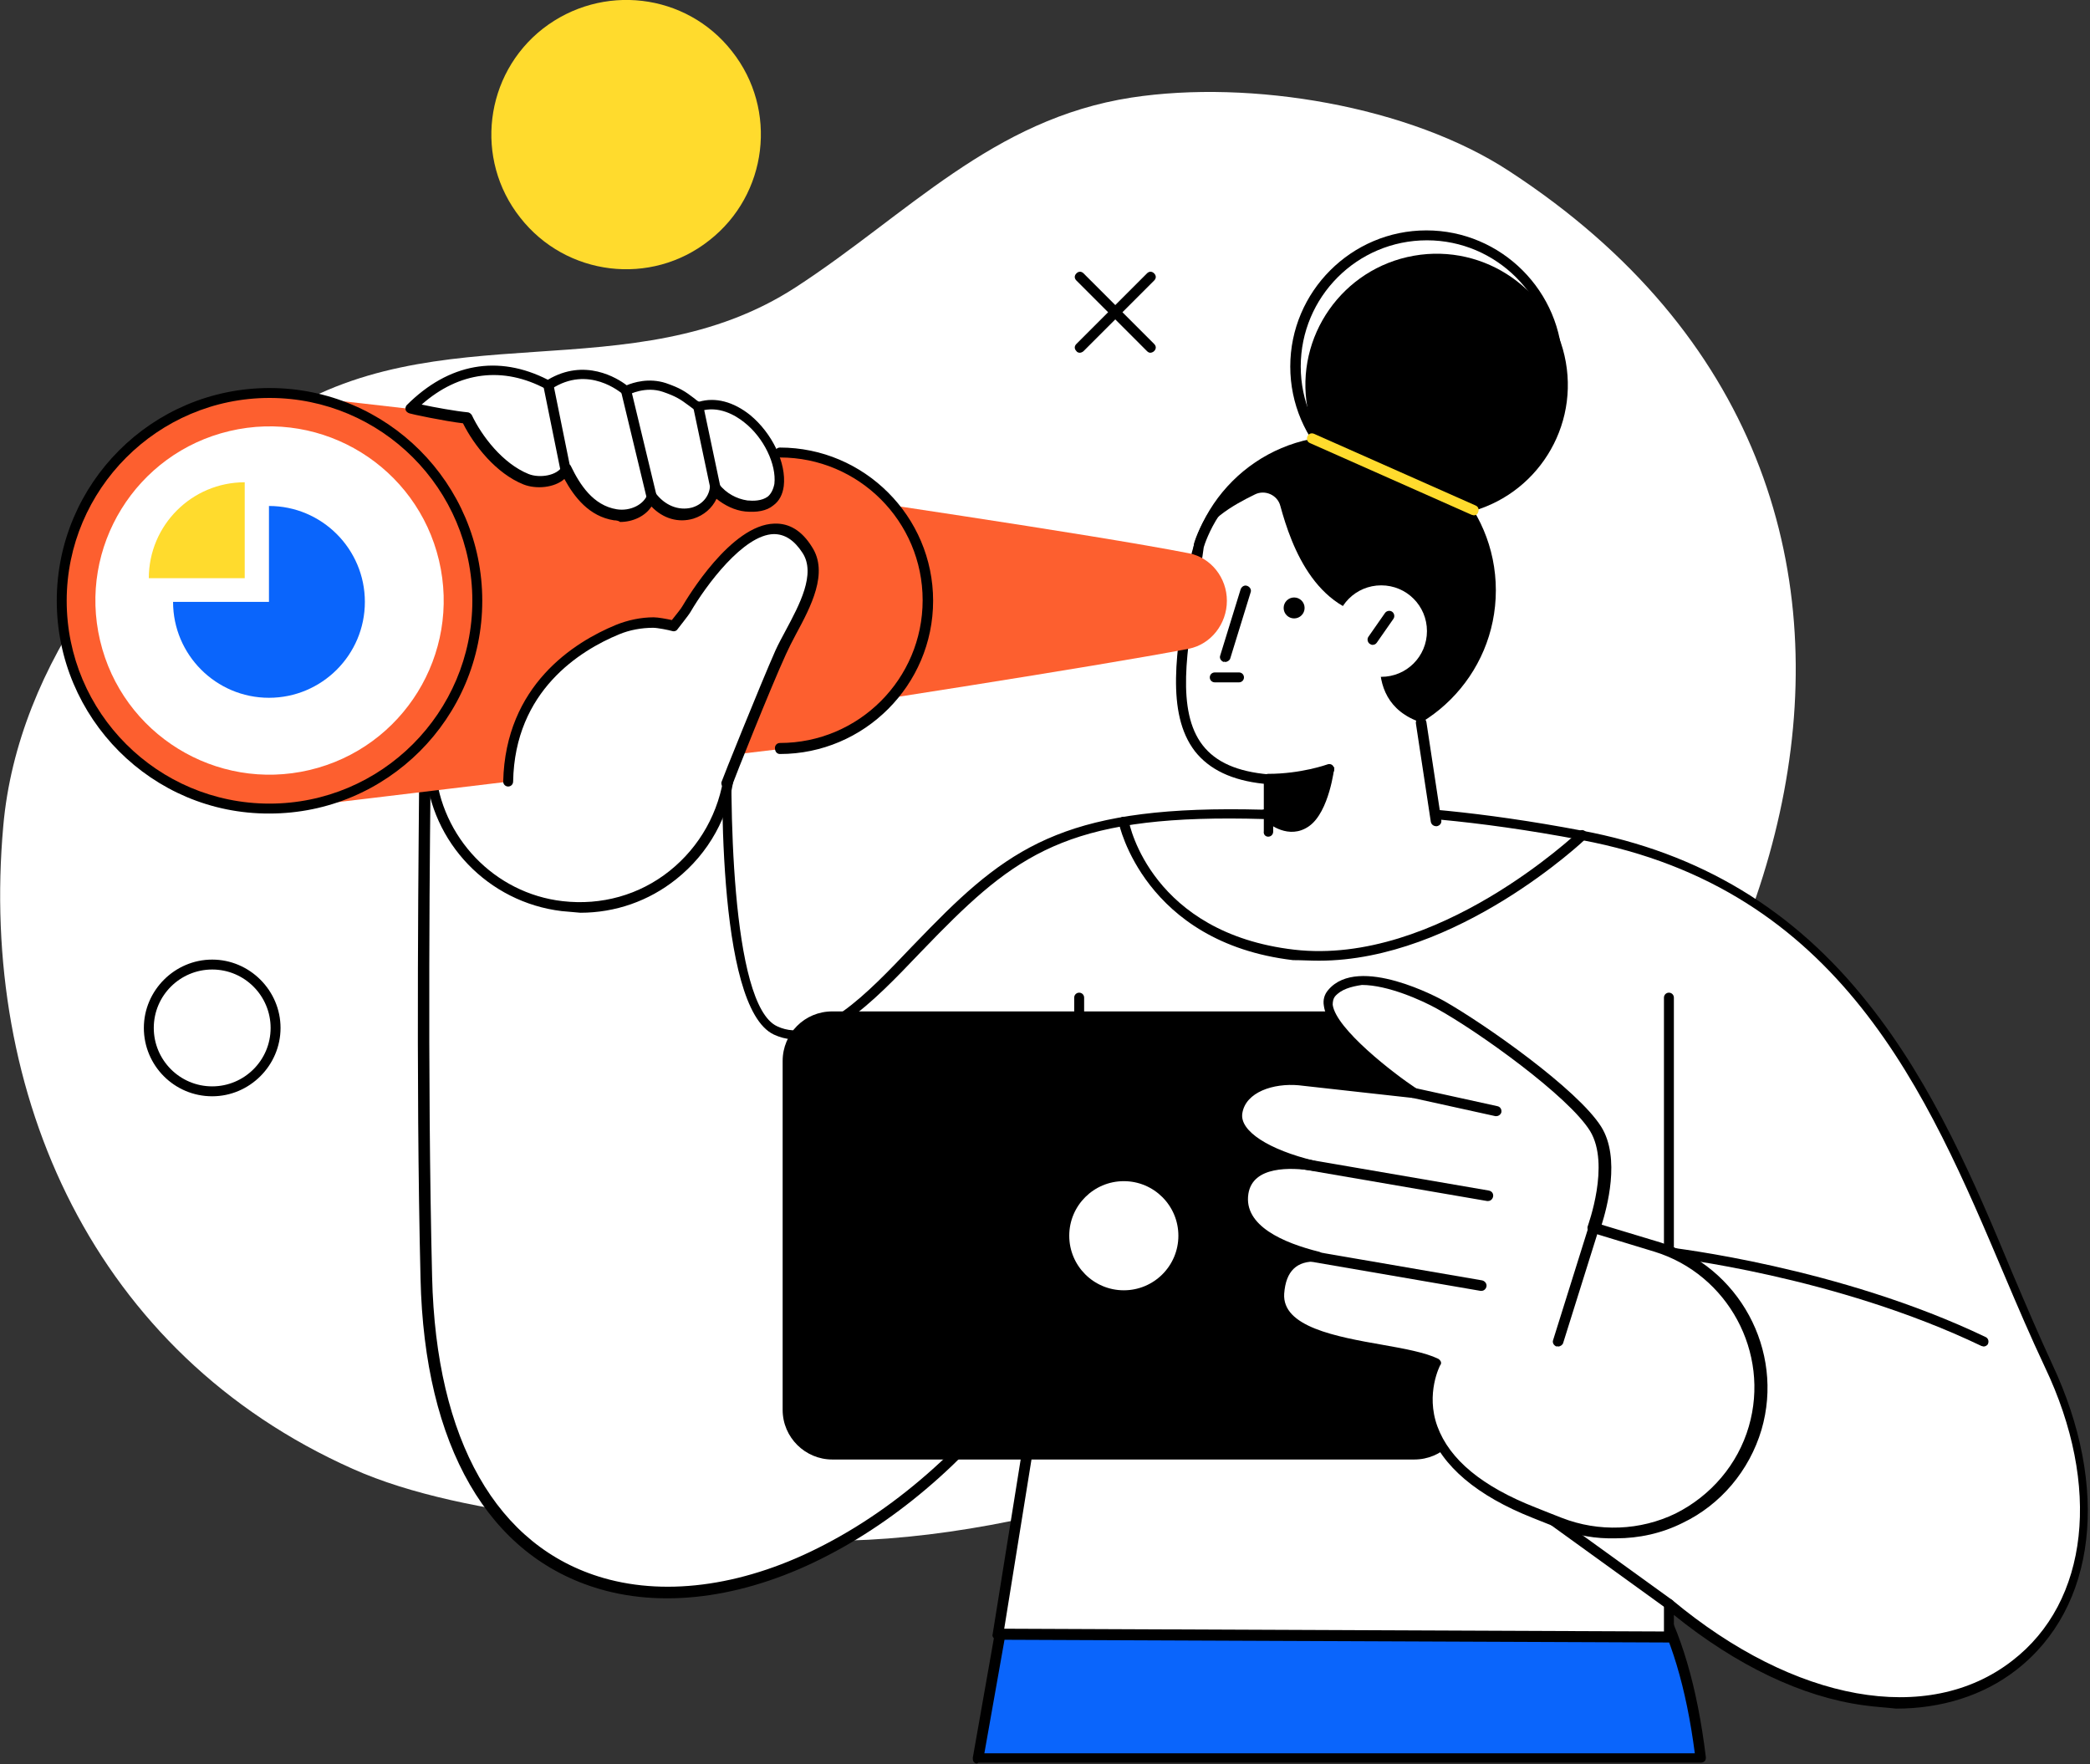
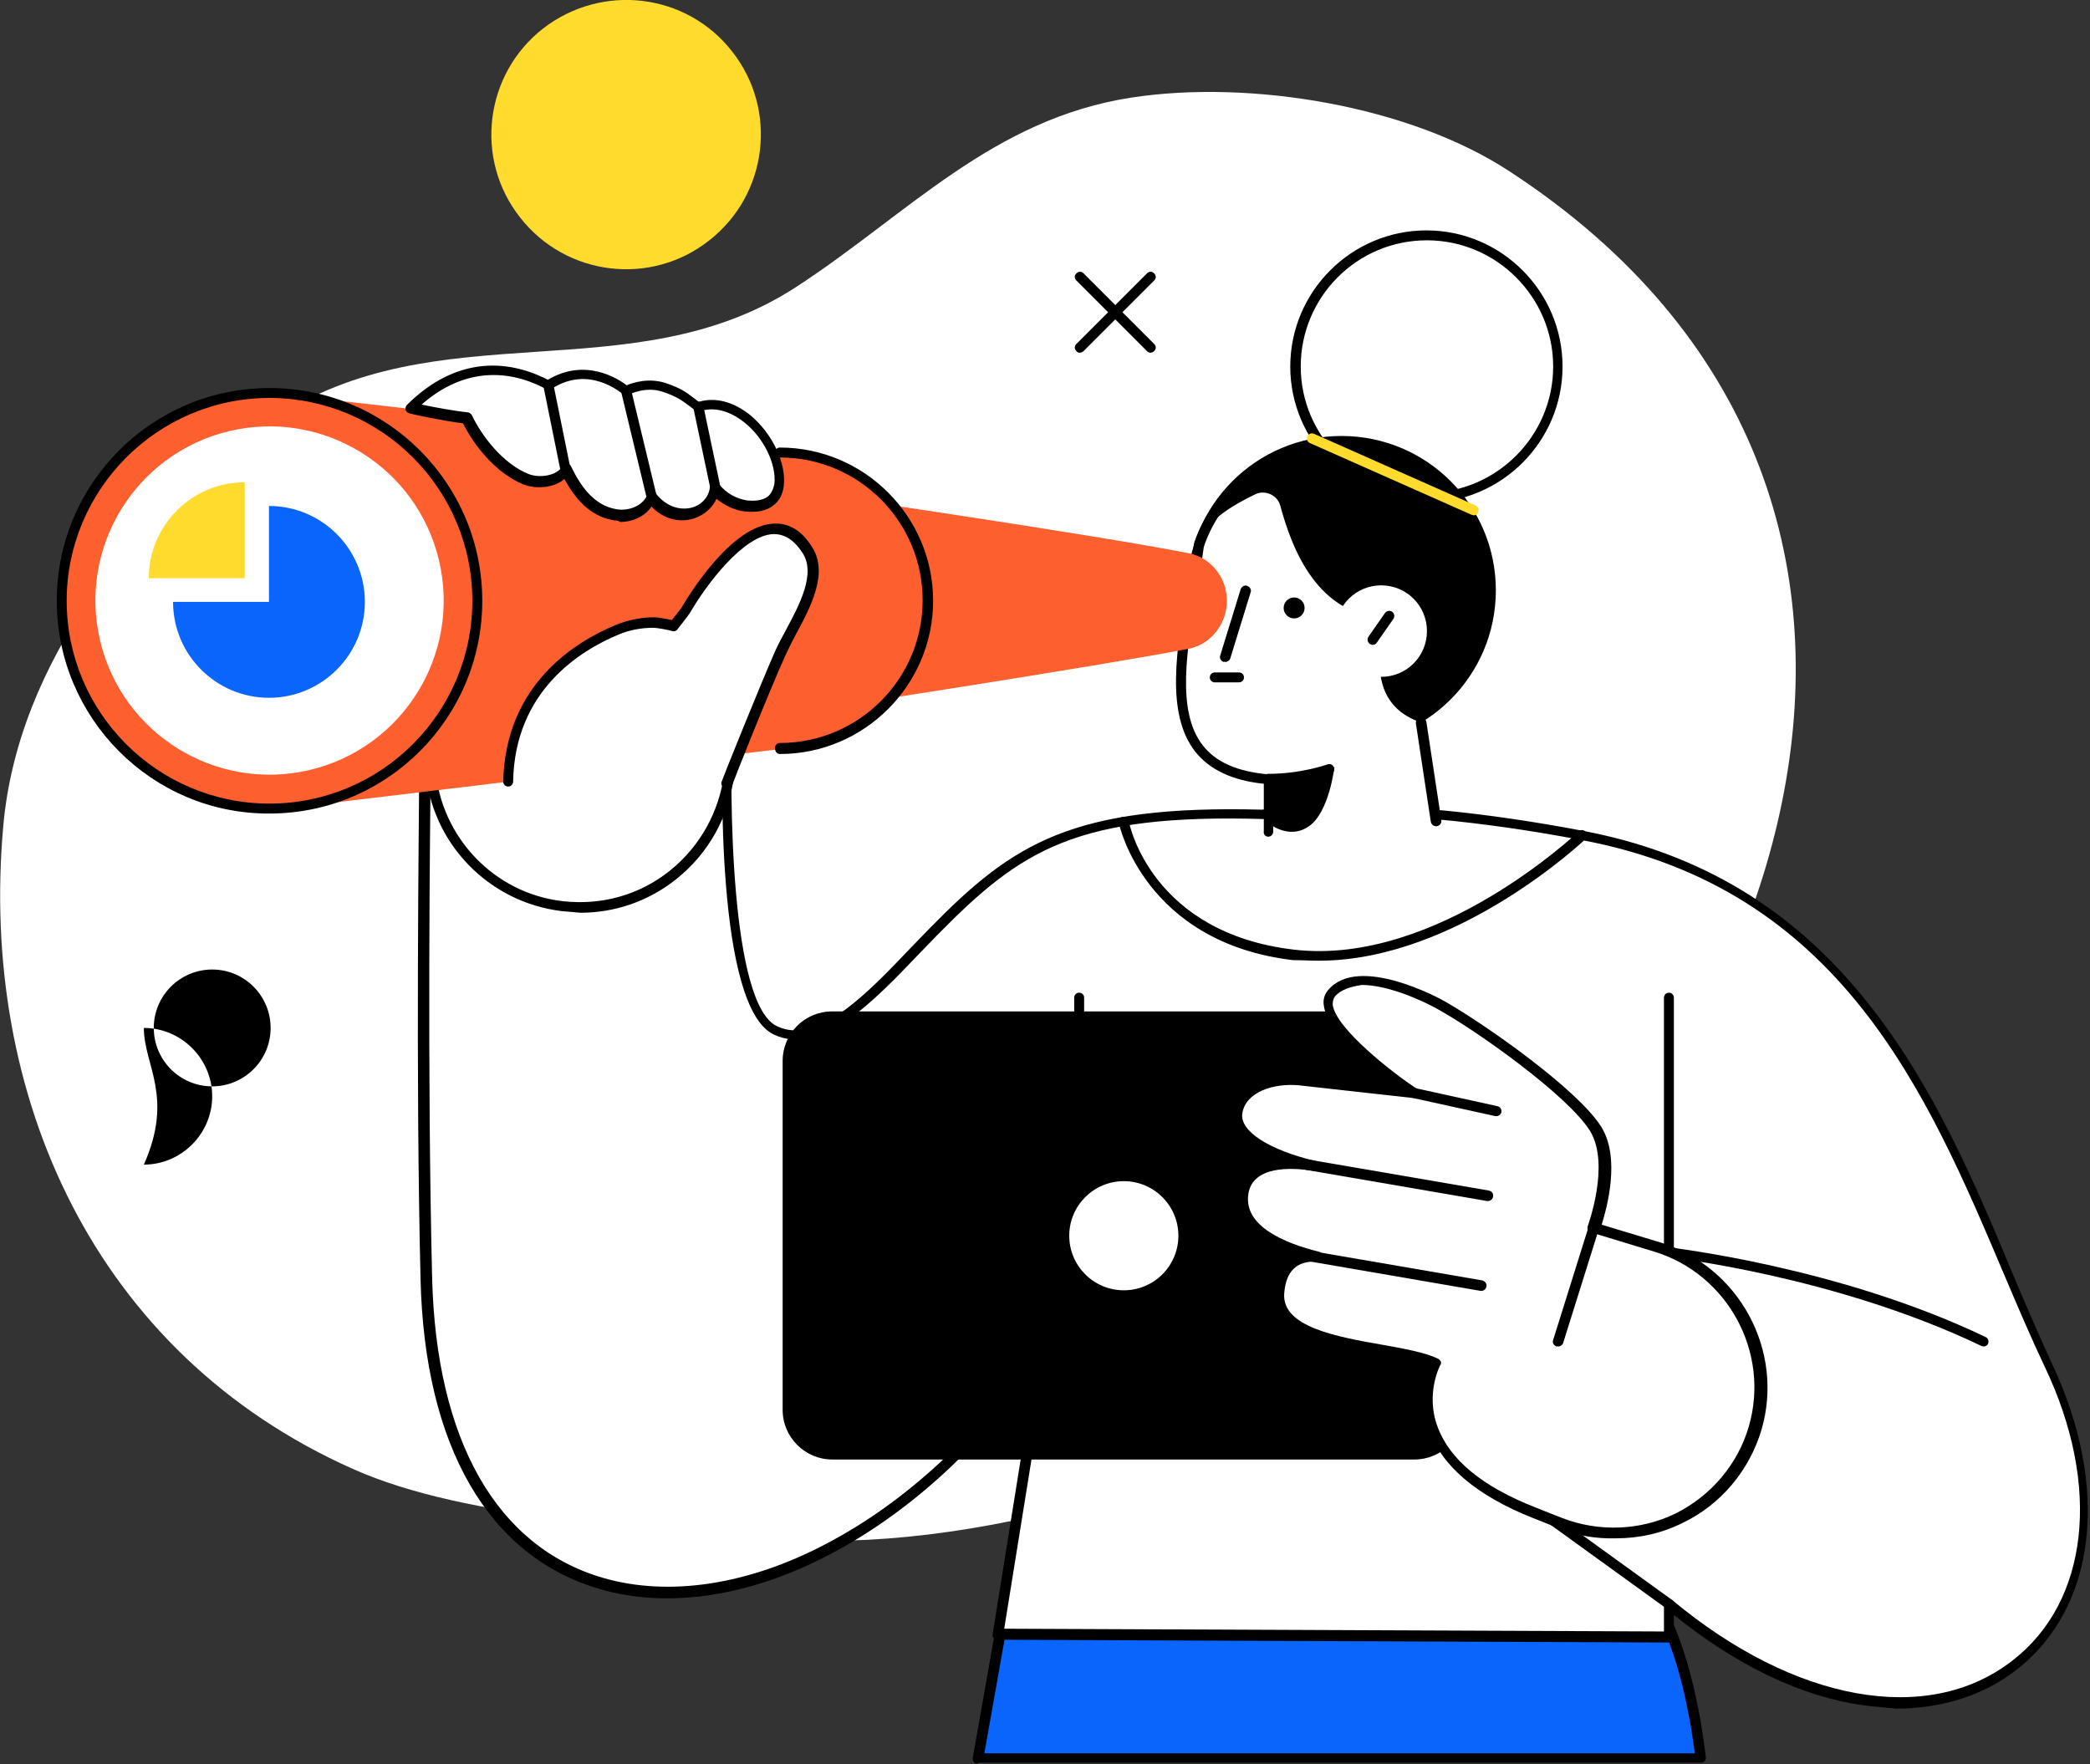
<svg xmlns="http://www.w3.org/2000/svg" version="1.1" id="Layer_1" x="0px" y="0px" width="379.2px" height="320.1px" viewBox="0 0 379.2 320.1" style="enable-background:new 0 0 379.2 320.1;" xml:space="preserve">
  <rect x="0" y="0" width="379.2" height="320.1" fill="#333333" stroke="none" />
  <style type="text/css">
	.st0{fill:#FFFFFF;}
	.st1{fill:#0A65FC;}
	.st2{fill:#FFDB2D;}
	.st3{fill:#FD5F2F;}
</style>
  <g>
    <path class="st0" d="M140.5,279.1c-21.8-2-55.5-3.2-76.5-12.6C17.1,245.6-3.8,198.7,0.6,149.8c2.6-29.4,23.7-56.7,48.8-73.6   c29.9-20.1,65.3-4.8,95-24.1c20.3-13.2,35.6-30.5,60.9-34.4c21.6-3.3,50.5,1.5,68.6,13.4c89.9,58.7,50.2,168.8-22,217.8   C223.8,267.9,174.9,282.3,140.5,279.1z" />
    <circle cx="243.4" cy="107.1" r="28" />
    <path class="st1" d="M184.6,278.4l98.1-3.5c17.3,5.7,23.5,25.3,25.8,44.2l-131.1,0L184.6,278.4z" />
    <path d="M176.7,319.7c-0.2-0.2-0.2-0.5-0.2-0.8l7.2-40.8c0.1-0.4,0.4-0.7,0.9-0.8l98.1-3.5c0.1,0,0.2,0,0.3,0   c14.7,4.8,23.4,19.5,26.5,45c0,0.3,0,0.5-0.2,0.7c-0.2,0.2-0.4,0.3-0.7,0.3l-131.1,0l0,0C177.2,320.1,176.9,319.9,176.7,319.7z    M282.6,275.8l-97.1,3.4l-6.9,38.9l128.9,0C304.4,294.3,296.2,280.4,282.6,275.8z" />
    <path class="st0" d="M189.5,244.5l-8.4,52l121.7,0.5v-6c48.5,40.6,92.5,6,69.1-43.4c-16-33.8-28.4-85.5-84.7-96.2   c-38.6-7.3-57.7-3.8-57.7-3.8c-33.8-1-44.4,5.5-59.6,21.1c-8.7,8.9-19.6,22.4-28.8,18.1c-10.9-5.1-8.6-57.1-8.6-57.1l-55,1.3   c0.3-10.4-1,51.5,0.2,100.7C79.2,309,150.7,302.6,189.5,244.5z" />
    <path d="M338.2,309.4c-11.2-1.5-23.1-7.2-34.5-16.4v4c0,0.2-0.1,0.5-0.3,0.7c-0.2,0.2-0.4,0.3-0.7,0.3l-121.7-0.5   c-0.3,0-0.5-0.1-0.7-0.3s-0.3-0.5-0.2-0.7l7.7-48c-10.5,14.7-23.4,26.3-37.4,33.6c-14.5,7.6-29.3,9.8-41.6,6.2   c-20.2-5.9-31.8-25.9-32.5-56.3c-0.9-36.8-0.3-81.5-0.2-96.2c0-1.7,0-3.2,0-4.2c0-0.1,0-0.2,0-0.3c0-0.4,0-0.7,0-1c0,0,0,0,0-0.1   l0,0c0.1-0.7,0.3-1,0.9-1c0.6,0,0.8,0.3,0.9,1l0,0c0,0,0,0,0,0.1c0,0,0,0,0,0l54-1.3c0.3,0,0.5,0.1,0.7,0.3   c0.2,0.2,0.3,0.4,0.3,0.7c-0.6,14.3-0.4,52.3,8.1,56.2c7.4,3.5,16.4-6,24.4-14.4c1.2-1.2,2.3-2.4,3.4-3.5   c15-15.3,25.8-22.3,60.2-21.4c1.6-0.3,21.1-3.2,58,3.8c21.4,4,38.5,14.3,52,31.4c11.8,14.8,19.4,32.7,26,48.6   c2.5,5.9,4.9,11.5,7.3,16.7c10.6,22.5,8.1,44.3-6.5,55.6c-5.9,4.6-13.5,7-21.8,7C342.4,309.8,340.3,309.7,338.2,309.4z    M229.5,148.6c-0.1,0-0.1,0-0.2,0c-34-1-44,5.6-59,20.8c-1.1,1.1-2.2,2.3-3.4,3.5c-8.4,8.8-17.9,18.8-26.5,14.8   c-10.6-5-9.5-48.4-9.2-57l-53,1.3c0,0.9,0,2.1,0,3.6c-0.2,14.7-0.7,59.3,0.2,96.1l-0.9,0l0.9,0c0.7,29.6,11.7,49,31.1,54.6   c11.8,3.4,26.1,1.3,40.2-6.1c14.8-7.7,28.3-20.3,39-36.3c0.2-0.4,0.7-0.5,1.1-0.3c0.4,0.2,0.6,0.6,0.6,1l-8.2,50.9l119.7,0.5V291   c0-0.4,0.2-0.7,0.5-0.8c0.3-0.2,0.7-0.1,1,0.1c22.2,18.5,46.4,22.9,61.7,11c13.9-10.7,16.2-31.7,5.9-53.3   c-2.5-5.3-4.9-10.9-7.4-16.8c-13.9-32.8-29.6-70-76.7-78.8c-19.5-3.7-34.1-4.6-43.7-4.6C234.2,147.8,229.6,148.6,229.5,148.6z" />
    <path d="M239.3,174.3c25.1,0,48.2-21.9,48.4-22.1c0.4-0.4,0.4-0.9,0-1.3c-0.4-0.4-0.9-0.4-1.3,0c-0.3,0.2-25.7,24.4-51.6,21.4   c-25.7-3-29.9-22.5-30-23.4c-0.1-0.5-0.6-0.8-1.1-0.7c-0.5,0.1-0.8,0.6-0.7,1.1c0,0.2,4.6,21.7,31.6,24.9   C236.2,174.2,237.7,174.3,239.3,174.3z" />
    <g>
      <g>
        <path d="M195.9,64c0.2,0,0.5-0.1,0.7-0.3l12.8-12.8c0.4-0.4,0.4-0.9,0-1.3c-0.4-0.4-0.9-0.4-1.3,0l-12.8,12.8     c-0.4,0.4-0.4,0.9,0,1.3C195.4,63.9,195.7,64,195.9,64z" />
        <path d="M208.7,64c0.2,0,0.5-0.1,0.7-0.3c0.4-0.4,0.4-0.9,0-1.3l-12.8-12.8c-0.4-0.4-0.9-0.4-1.3,0c-0.4,0.4-0.4,0.9,0,1.3     l12.8,12.8C208.3,63.9,208.5,64,208.7,64z" />
      </g>
    </g>
    <path d="M191.2,234.5c0.3,0,0.6-0.1,0.8-0.4c0.3-0.4,0.2-1-0.2-1.3c-6.1-4.3-9.8-11.3-9.8-18.8c0-9.3,5.6-17.6,14.2-21.2   c0.5-0.2,0.7-0.7,0.5-1.2s-0.7-0.7-1.2-0.5c-9.3,3.8-15.3,12.8-15.3,22.9c0,8.1,4,15.7,10.6,20.3   C190.9,234.5,191,234.5,191.2,234.5z" />
    <path d="M195.8,192.9c0.5,0,0.9-0.4,0.9-0.9l0-11c0-0.5-0.4-0.9-0.9-0.9c-0.5,0-0.9,0.4-0.9,0.9l0,11   C194.9,192.5,195.3,192.9,195.8,192.9z" />
    <path d="M187.4,258.5c0.4,0,0.8-0.3,0.9-0.8l3.9-24c0.1-0.5-0.3-1-0.8-1.1c-0.5-0.1-1,0.3-1.1,0.8l-3.9,24c-0.1,0.5,0.3,1,0.8,1.1   C187.3,258.5,187.3,258.5,187.4,258.5z" />
-     <ellipse transform="matrix(0.985 -0.174 0.174 0.985 -8.166 46.532)" cx="260.6" cy="69.7" rx="23.8" ry="23.8" />
    <path d="M234.1,66.5c0-13.6,11.1-24.7,24.7-24.7c13.6,0,24.7,11.1,24.7,24.7c0,13.6-11.1,24.7-24.7,24.7   C245.2,91.2,234.1,80.1,234.1,66.5z M236,66.5c0,12.6,10.3,22.9,22.9,22.9c12.6,0,22.9-10.3,22.9-22.9s-10.3-22.9-22.9-22.9   C246.2,43.6,236,53.9,236,66.5z" />
    <path class="st0" d="M261.3,153.8l-3.4-22.7c-12.4-4.1-5.8-19-5.8-19c-13.2,0.1-17.8-13-19.8-20.3c-0.5-2-2.8-3-4.6-2.1   c-3.9,1.9-9.5,5-10.2,9.4c-3.1,20.4-9.3,40.5,12.6,42.3v12.4H261.3z" />
    <path d="M260.6,149.9c0,0,0.1,0,0.1,0c0.5-0.1,0.9-0.5,0.8-1.1l-2.7-17.8c-0.1-0.5-0.5-0.9-1.1-0.8c-0.5,0.1-0.9,0.5-0.8,1.1   l2.7,17.8C259.7,149.6,260.1,149.9,260.6,149.9z" />
    <path d="M230.1,151.8c0.5,0,0.9-0.4,0.9-0.9v-9.5c0-0.5-0.4-0.9-0.8-0.9c-5.7-0.5-9.6-2.2-12-5.3c-4.8-6.2-2.9-17.3-0.9-29.1   c0.4-2.2,0.8-4.5,1.1-6.8c0.1-0.4,1-3.1,2.8-5.8c0.3-0.4,0.2-1-0.2-1.3c-0.4-0.3-1-0.2-1.3,0.2c-2.2,3.2-3.1,6.2-3.1,6.4   c0,0,0,0.1,0,0.1c-0.3,2.3-0.7,4.6-1.1,6.8c-2.1,12.2-4,23.7,1.3,30.6c2.6,3.3,6.7,5.3,12.5,5.9v8.6   C229.2,151.4,229.6,151.8,230.1,151.8z" />
    <path d="M230.1,142.3c6.4,0,11.2-1.8,11.4-1.9c0.5-0.2,0.7-0.7,0.5-1.2c-0.2-0.5-0.7-0.7-1.2-0.5c0,0-4.7,1.7-10.7,1.7   c-0.5,0-0.9,0.4-0.9,0.9S229.6,142.3,230.1,142.3z" />
    <path d="M230.1,149.3c0,0,3.7,3.2,7.4,0.6c3.7-2.6,4.6-10.7,4.6-10.7l-11.9,2.2V149.3z" />
    <path d="M222.3,120.1c0.4,0,0.8-0.3,0.9-0.6l3.7-12c0.2-0.5-0.1-1-0.6-1.2c-0.5-0.2-1,0.1-1.2,0.6l-3.7,12c-0.2,0.5,0.1,1,0.6,1.2   C222.1,120,222.2,120.1,222.3,120.1z" />
    <path class="st2" d="M267.4,93.5c0.4,0,0.7-0.2,0.8-0.6c0.2-0.5,0-1-0.5-1.2l-29.3-13c-0.5-0.2-1,0-1.2,0.5c-0.2,0.5,0,1,0.5,1.2   l29.3,13C267.1,93.4,267.3,93.5,267.4,93.5z" />
    <path d="M151,264.8h105.6c5,0,9-4,9-9v-63.3c0-5-4-9-9-9H151c-5,0-9,4-9,9v63.3C142,260.8,146.1,264.8,151,264.8z" />
    <circle class="st0" cx="203.9" cy="224.2" r="9.9" />
    <path d="M359.9,244.3c0.3,0,0.7-0.2,0.8-0.5c0.2-0.5,0-1-0.4-1.2c-26.7-12.8-57.1-16.2-57.5-16.3c-0.5-0.1-1,0.3-1,0.8   c-0.1,0.5,0.3,1,0.8,1c0.3,0,30.4,3.4,56.9,16.1C359.6,244.2,359.8,244.3,359.9,244.3z" />
    <path d="M302.8,292c0.3,0,0.6-0.1,0.8-0.4c0.3-0.4,0.2-1-0.2-1.3l-20.9-15.1c-0.4-0.3-1-0.2-1.3,0.2s-0.2,1,0.2,1.3l20.9,15.1   C302.4,291.9,302.6,292,302.8,292z" />
    <path d="M302.8,228.1c0.5,0,0.9-0.4,0.9-0.9V181c0-0.5-0.4-0.9-0.9-0.9c-0.5,0-0.9,0.4-0.9,0.9v46.2   C301.8,227.7,302.3,228.1,302.8,228.1z" />
    <path class="st2" d="M98.5,5.2c-10.6,8.3-12.5,23.7-4.1,34.3c8.3,10.6,23.7,12.5,34.3,4.1c10.6-8.3,12.5-23.7,4.1-34.3   C124.5-1.3,109.2-3.1,98.5,5.2z" />
    <g>
      <path class="st0" d="M127.9,78.9l-54.4,2l4.7,58.6c1,12.9,11,23.3,23.9,24.9l0,0c15,1.8,28.6-9,30.3-24c1-8.9,2.7-18.3,5.6-25.4    C145.2,96.4,127.9,78.9,127.9,78.9L127.9,78.9z" />
      <path d="M101.9,165.3c-13.3-1.6-23.7-12.4-24.7-25.7L72.5,81c0-0.3,0.1-0.5,0.2-0.7c0.2-0.2,0.4-0.3,0.7-0.3l54.4-2    c0.3,0,0.5,0.1,0.7,0.3c0.2,0.2,17.7,18.2,10.2,37.1c-2.4,6.1-4.3,14.6-5.5,25.2c-0.9,7.5-4.6,14.2-10.5,18.9    c-5,4-11.1,6.1-17.4,6.1C104.1,165.5,103,165.4,101.9,165.3z M74.4,81.8l4.6,57.7c1,12.4,10.7,22.6,23.1,24    c7,0.8,13.9-1.1,19.4-5.5c5.5-4.4,9-10.7,9.9-17.7c1.2-10.8,3.1-19.4,5.6-25.7c6.5-16.5-7.3-32.5-9.5-34.9L74.4,81.8z" />
      <path class="st3" d="M149,128.6l-2.5-39.2c0,0,52.1,7.6,69.3,11c3.9,0.8,6.8,4.4,6.8,8.6c0,4.2-2.9,7.9-6.9,8.7    C199.1,120.9,149,128.6,149,128.6z" />
      <path class="st3" d="M48,71.4L48,71.4l0.9,0c3,0,96.4,11.1,97.7,11.3l0,0l0,0c12.4,2.4,21.8,13.3,21.8,26.4    c0,14.8-12,26.8-26.8,26.8c-0.5,0-88.8,10.7-90.3,10.8l-0.1,0v0c-0.7,0-1.5,0.1-2.2,0.1c-20.8,0-37.7-16.9-37.7-37.7    C11.2,88.5,27.6,71.8,48,71.4z" />
      <path d="M10.3,109c0-21.3,17.3-38.6,38.6-38.6c21.3,0,38.6,17.3,38.6,38.6c0,21.3-17.3,38.6-38.6,38.6    C27.6,147.7,10.3,130.3,10.3,109z M12.1,109c0,20.3,16.5,36.8,36.8,36.8s36.8-16.5,36.8-36.8c0-20.3-16.5-36.8-36.8-36.8    S12.1,88.8,12.1,109z" />
      <ellipse transform="matrix(0.973 -0.23 0.23 0.973 -23.744 14.145)" class="st0" cx="48.9" cy="109" rx="31.6" ry="31.6" />
      <path d="M141.5,136.8c15.3,0,27.8-12.5,27.8-27.8c0-15.3-12.5-27.8-27.8-27.8c-0.5,0-0.9,0.4-0.9,0.9c0,0.5,0.4,0.9,0.9,0.9    c14.3,0,25.9,11.6,25.9,25.9c0,14.3-11.6,25.9-25.9,25.9c-0.5,0-0.9,0.4-0.9,0.9C140.6,136.4,141,136.8,141.5,136.8z" />
      <path class="st0" d="M84.6,75.8c2.1,4.5,6.2,9.3,10.8,11.2c2.4,1,6.1,0.3,7.2-1.8c1.9,3.8,4.5,7.6,9,8.3c2.9,0.5,5.9-0.9,6.6-3.5    c1.7,2.4,4.5,3.9,7.6,3c2.2-0.6,3.7-2.4,4-4.5c1.4,1.7,3.4,2.9,5.7,3.2c3,0.4,5.5-0.6,5.9-3.8c0.8-6.7-7.1-16.7-14.7-14.2    c-2.5-1.8-3.2-2.5-6.1-3.5c-3.6-1.2-6.9,0.6-6.9,0.6s-6.6-5.9-14.2-1c-9-4.8-17.7-3.1-25,4.2C74.5,74,81.4,75.5,84.6,75.8z" />
      <path d="M111.4,94.4c-4.5-0.7-7.2-4.2-9-7.5c-1.8,1.6-5.1,1.9-7.4,1c-5-2-9-7.1-11-11.1c-3.4-0.4-9.5-1.7-9.7-1.8    c-0.3-0.1-0.6-0.3-0.7-0.6c-0.1-0.3,0-0.7,0.2-0.9c7.6-7.6,16.6-9.2,25.6-4.6c6.7-4,12.6-0.3,14.3,1c1.2-0.5,4-1.4,7.1-0.4    c2.6,0.9,3.5,1.5,5.2,2.8c0.2,0.2,0.5,0.4,0.8,0.6c3-0.9,6.3,0,9.3,2.4c4,3.3,6.6,8.7,6.1,12.9c-0.2,1.5-0.8,2.7-1.9,3.5    c-1.2,1-3,1.3-5.1,1.1c-1.9-0.2-3.7-1.1-5.2-2.3c-0.8,1.7-2.3,3-4.2,3.6c-2.7,0.8-5.5,0-7.6-2.2c-1.1,1.7-3.3,2.8-5.7,2.8    C112.3,94.5,111.8,94.4,111.4,94.4z M118.9,89.4c1.7,2.3,4.2,3.3,6.6,2.7c1.8-0.5,3.1-1.9,3.3-3.7c0.1-0.4,0.3-0.7,0.7-0.8    c0.4-0.1,0.7,0,1,0.3c1.3,1.6,3.1,2.6,5.1,2.9c1.1,0.1,2.6,0.1,3.7-0.7c0.6-0.5,1-1.3,1.2-2.3c0.4-3.5-1.9-8.4-5.5-11.2    c-1.5-1.2-4.6-3.1-8-2c-0.3,0.1-0.6,0.1-0.8-0.1c-0.4-0.3-0.8-0.6-1.2-0.9c-1.6-1.2-2.4-1.7-4.7-2.5c-3.2-1.1-6.2,0.5-6.2,0.5    c-0.3,0.2-0.8,0.1-1.1-0.1c-0.3-0.2-6.2-5.4-13-0.9c-0.3,0.2-0.6,0.2-0.9,0c-7.8-4.2-15.8-3.2-22.6,2.8c2.3,0.5,6.2,1.2,8.3,1.4    c0.3,0,0.6,0.2,0.8,0.5c1.8,3.8,5.6,8.8,10.3,10.7c2,0.8,5.2,0.3,6.1-1.4c0.2-0.3,0.5-0.5,0.8-0.5c0,0,0,0,0,0    c0.3,0,0.7,0.2,0.8,0.5c1.6,3.3,4,7.1,8.3,7.8c2.5,0.4,5-0.9,5.6-2.8c0.1-0.3,0.4-0.6,0.7-0.7c0.1,0,0.1,0,0.2,0    C118.5,89,118.8,89.2,118.9,89.4z" />
      <path d="M129.8,89.4c0.1,0,0.1,0,0.2,0c0.5-0.1,0.8-0.6,0.7-1.1l-3.1-14.7c-0.1-0.5-0.6-0.8-1.1-0.7c-0.5,0.1-0.8,0.6-0.7,1.1    l3.1,14.7C129,89.1,129.4,89.4,129.8,89.4z" />
      <path d="M118.2,90.9c0.1,0,0.1,0,0.2,0c0.5-0.1,0.8-0.6,0.7-1.1l-4.6-19.1c-0.1-0.5-0.6-0.8-1.1-0.7c-0.5,0.1-0.8,0.6-0.7,1.1    l4.6,19.1C117.4,90.6,117.8,90.9,118.2,90.9z" />
      <path d="M102.6,86.1c0.1,0,0.1,0,0.2,0c0.5-0.1,0.8-0.6,0.7-1.1l-3.1-15.3c-0.1-0.5-0.6-0.8-1.1-0.7c-0.5,0.1-0.8,0.6-0.7,1.1    l3.1,15.3C101.8,85.8,102.2,86.1,102.6,86.1z" />
      <path class="st0" d="M115.9,143c6.5-0.2,12.1-0.8,16.1-0.9c1.3-0.1,6.8-17.3,9.7-23.7c2.3-5.2,8.3-13.2,4.8-18.6    c-7.2-11.2-18.8,5.4-21.9,10.8c-0.4,0.6-2.3,3.1-2.3,3.1s-2.6-0.6-3.7-0.6c-2.2,0-4.5,0.4-6.6,1.3c-4.7,1.9-19.4,8.9-19.8,27.5    C92.3,141.8,100.1,143.4,115.9,143z" />
      <path d="M132,143c0.4,0,0.8-0.3,0.9-0.7c0.3-0.9,6.9-17.5,9.7-23.6c0.5-1.1,1.1-2.3,1.8-3.6c2.7-5,6-11.2,2.9-15.9    c-1.8-2.9-4.1-4.3-6.8-4.2c-7.9,0.2-15.8,13.5-16.7,15c-0.2,0.4-1.2,1.6-1.9,2.5c-0.9-0.2-2.5-0.5-3.3-0.5c-2.3,0-4.7,0.5-6.9,1.4    c-7.5,3.1-20,10.9-20.4,28.4c0,0.5,0.4,0.9,0.9,0.9c0.5,0,0.9-0.4,0.9-0.9c0.3-16.5,12.2-23.8,19.2-26.7c1.9-0.8,4.1-1.2,6.2-1.2    c0.8,0,2.8,0.4,3.5,0.6c0.3,0.1,0.7,0,0.9-0.3c0.2-0.3,2-2.5,2.4-3.2c2.8-4.8,9.6-14,15.1-14.1c2,0,3.7,1.1,5.2,3.4    c2.5,3.8-0.6,9.5-3,14c-0.7,1.3-1.4,2.6-1.9,3.7c-2.7,6.1-9.7,23.5-9.8,23.9c-0.1,0.5,0.2,1,0.7,1.1C131.9,142.9,132,143,132,143z    " />
    </g>
    <g>
      <path class="st0" d="M258.9,114.5c0,4.6-3.7,8.3-8.3,8.3s-8.3-3.7-8.3-8.3c0-4.6,3.7-8.3,8.3-8.3S258.9,109.9,258.9,114.5z" />
      <path d="M249,117c0.3,0,0.6-0.1,0.8-0.4l3-4.3c0.3-0.4,0.2-1-0.2-1.3c-0.4-0.3-1-0.2-1.3,0.2l-3,4.3c-0.3,0.4-0.2,1,0.2,1.3    C248.7,116.9,248.8,117,249,117z" />
    </g>
    <circle cx="234.8" cy="110.3" r="1.9" />
    <path d="M220.4,123.8h4.4c0.5,0,0.9-0.4,0.9-0.9c0-0.5-0.4-0.9-0.9-0.9h-4.4c-0.5,0-0.9,0.4-0.9,0.9   C219.5,123.4,219.9,123.8,220.4,123.8z" />
-     <path d="M26.1,186.5c0-6.8,5.6-12.4,12.4-12.4c6.8,0,12.4,5.6,12.4,12.4c0,6.8-5.6,12.4-12.4,12.4   C31.6,198.9,26.1,193.3,26.1,186.5z M27.9,186.5c0,5.8,4.7,10.6,10.6,10.6c5.8,0,10.6-4.7,10.6-10.6c0-5.8-4.7-10.6-10.6-10.6   C32.7,175.9,27.9,180.6,27.9,186.5z" />
+     <path d="M26.1,186.5c6.8,0,12.4,5.6,12.4,12.4c0,6.8-5.6,12.4-12.4,12.4   C31.6,198.9,26.1,193.3,26.1,186.5z M27.9,186.5c0,5.8,4.7,10.6,10.6,10.6c5.8,0,10.6-4.7,10.6-10.6c0-5.8-4.7-10.6-10.6-10.6   C32.7,175.9,27.9,180.6,27.9,186.5z" />
    <g>
      <path class="st1" d="M48.8,91.8c9.6,0,17.4,7.8,17.4,17.4s-7.8,17.4-17.4,17.4s-17.4-7.8-17.4-17.4h17.4V91.8z" />
      <path class="st2" d="M44.4,87.5v17.4H27C27,95.3,34.8,87.5,44.4,87.5z" />
    </g>
    <path class="st0" d="M238.4,211.4c-7.9-1.9-14.4-5.5-13.8-9.6c0.7-4.7,6.5-6.3,11.2-5.8c4.6,0.4,20.7,2.3,20.7,2.3s-19.2-13-15-18   c4.2-5,15.5-0.2,19.8,2.2c7.9,4.4,24.1,16,28.2,22.5c4,6.5-0.3,18-0.3,18l11.5,3.5c13.9,4.2,21.8,18.9,17.7,32.8l0,0   c-4.4,15-20.6,22.9-35.2,17.2c-1.5-0.6-3.1-1.2-4.8-1.9c-26.8-10.6-17.8-27.2-17.8-27.2c-7.1-3.3-29.2-2.8-28.5-12.7   c0.4-5.7,4-6.8,6.9-6.6c-6.1-1.5-14.5-4.9-13.4-11.6C226.6,210.5,234,210.8,238.4,211.4z" />
    <path d="M282.9,277.3c-1.5-0.6-3.1-1.2-4.8-1.9c-10.1-4-16.5-9.4-18.8-15.9c-1.9-5.3-0.6-9.8,0.2-11.7c-2.2-0.8-5.4-1.4-8.7-2   c-8.9-1.6-20-3.6-19.4-11.3c0.3-3.9,2-5.9,3.9-6.8c-7.6-2.6-11.1-6.6-10.4-11.5c0.5-3.4,3-5.4,7-6c-4.9-2-8.7-5-8.1-8.6   c0.8-5,6.7-7.1,12.2-6.6c3.2,0.3,12.2,1.3,17.2,1.9c-4.5-3.3-12.4-9.8-13-14.4c-0.2-1.1,0.1-2.1,0.8-2.9c5.5-6.5,20.3,1.6,21,2   c7.4,4.2,24.2,16,28.5,22.8c3.6,5.7,1,14.9,0.1,17.8l10.6,3.2c14.3,4.4,22.6,19.6,18.4,34c-2.2,7.4-7.4,13.6-14.3,16.9   c-3.8,1.9-7.9,2.8-12.1,2.8C289.5,279.2,286.1,278.6,282.9,277.3z M242.2,180.8c-0.3,0.4-0.4,0.9-0.4,1.5   c0.6,4.4,11.1,12.5,15.2,15.2c0.4,0.2,0.5,0.7,0.3,1.1c-0.1,0.4-0.6,0.6-1,0.6c-0.2,0-16.1-1.8-20.7-2.3c-4.5-0.4-9.6,1.2-10.2,5.1   c-0.5,3.2,4.8,6.6,13.1,8.6c0.5,0.1,0.8,0.6,0.7,1.1c-0.1,0.5-0.6,0.8-1,0.7c-4-0.6-10.9-0.9-11.7,4.2c-0.9,5.8,6.4,8.9,12.8,10.5   c0.5,0.1,0.8,0.6,0.7,1c-0.1,0.5-0.5,0.8-1,0.8c-3.7-0.2-5.7,1.7-6,5.8c-0.4,6,9.3,7.8,17.9,9.3c4,0.7,7.7,1.4,10,2.5   c0.2,0.1,0.4,0.3,0.5,0.5c0.1,0.2,0.1,0.5-0.1,0.7c0,0-2.7,5.1-0.5,11.1c2.2,6,8.1,10.9,17.8,14.7c1.7,0.7,3.3,1.3,4.8,1.9   c6.7,2.6,14.2,2.3,20.6-0.8c6.4-3.2,11.3-8.9,13.3-15.8c3.9-13.4-3.8-27.6-17.1-31.7l-11.5-3.5c-0.2-0.1-0.4-0.2-0.6-0.5   c-0.1-0.2-0.1-0.5,0-0.7c0-0.1,4.1-11.1,0.4-17.2c-3.9-6.3-20.2-18-27.8-22.2c-2.7-1.5-8.9-4.3-13.6-4.3   C245.1,179,243.3,179.5,242.2,180.8z" />
    <g>
      <path d="M282.7,244.3c0.4,0,0.8-0.3,0.9-0.6l7.3-23.3c0.2-0.5-0.1-1-0.6-1.2c-0.5-0.2-1,0.1-1.2,0.6l-7.3,23.3    c-0.2,0.5,0.1,1,0.6,1.2C282.6,244.2,282.6,244.3,282.7,244.3z" />
      <path d="M268.8,234.2c0.4,0,0.8-0.3,0.9-0.8c0.1-0.5-0.3-1-0.8-1.1l-33.1-5.7c-0.5-0.1-1,0.3-1.1,0.8c-0.1,0.5,0.3,1,0.8,1.1    l33.1,5.7C268.7,234.2,268.7,234.2,268.8,234.2z" />
      <path d="M270,217.9c0.4,0,0.8-0.3,0.9-0.8c0.1-0.5-0.2-1-0.8-1.1l-34.3-5.9c-0.5-0.1-1,0.3-1.1,0.8c-0.1,0.5,0.2,1,0.8,1.1    l34.3,5.9C269.9,217.9,269.9,217.9,270,217.9z" />
      <path d="M271.5,202.5c0.4,0,0.8-0.3,0.9-0.7c0.1-0.5-0.2-1-0.7-1.1l-15-3.3c-0.5-0.1-1,0.2-1.1,0.7c-0.1,0.5,0.2,1,0.7,1.1l15,3.3    C271.3,202.5,271.4,202.5,271.5,202.5z" />
    </g>
  </g>
</svg>